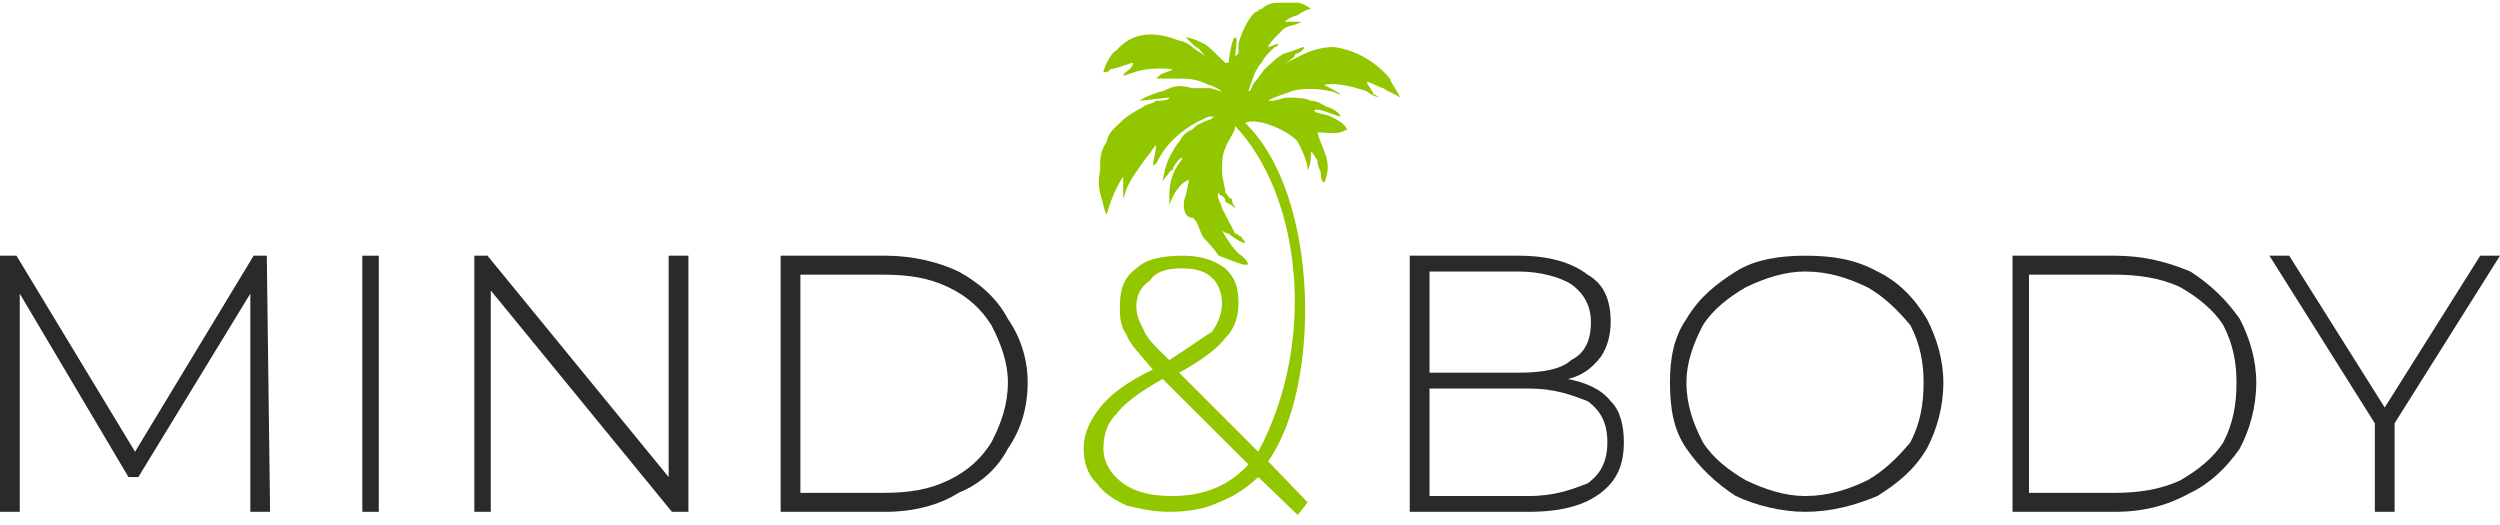
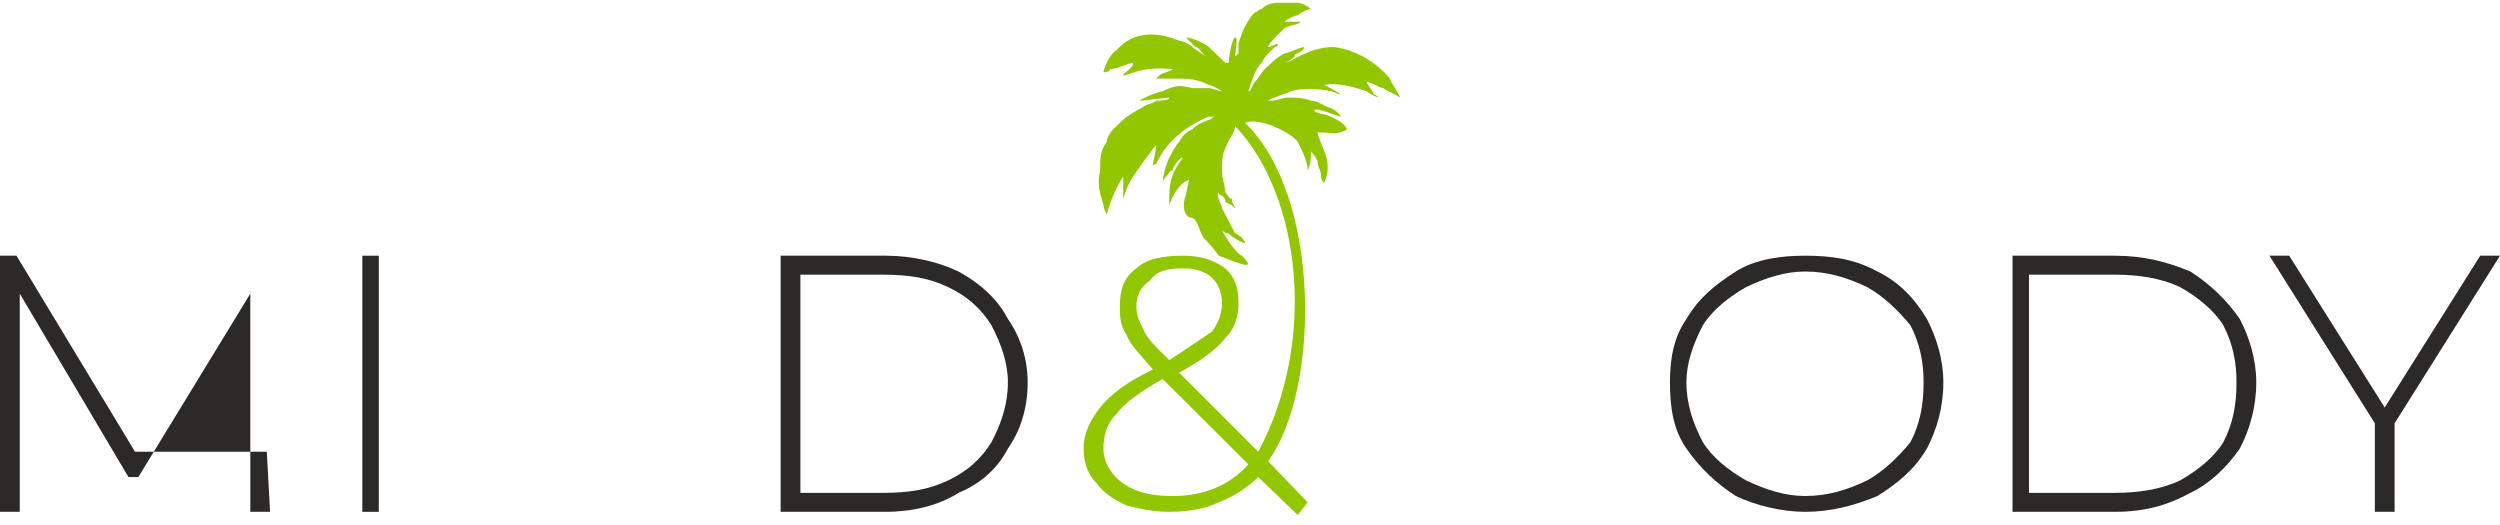
<svg xmlns="http://www.w3.org/2000/svg" width="200" height="42" viewBox="0 0 200 42" fill="none">
  <path d="M191.568 33.863V40.946H189.987V33.863L181.555 20.456H183.136L190.777 32.599L198.419 20.456H200L191.568 33.863Z" fill="#2B2A29" />
  <path d="M161.001 20.456H169.17C171.542 20.456 173.386 20.962 175.231 21.721C176.812 22.733 178.129 23.998 179.183 25.515C179.974 27.033 180.501 28.804 180.501 30.575C180.501 32.599 179.974 34.369 179.183 35.887C178.129 37.405 176.812 38.67 175.231 39.428C173.386 40.44 171.542 40.946 169.17 40.946H161.001V20.456ZM169.17 39.428C171.015 39.428 172.859 39.176 174.44 38.417C175.758 37.658 177.075 36.646 177.866 35.381C178.656 33.863 178.92 32.346 178.92 30.575C178.92 29.057 178.656 27.539 177.866 26.021C177.075 24.757 175.758 23.745 174.44 22.986C172.859 22.227 171.015 21.974 169.17 21.974H162.319V39.428H169.17Z" fill="#2B2A29" />
  <path d="M144.4 40.946C142.556 40.946 140.448 40.44 138.867 39.681C137.286 38.67 135.968 37.405 134.914 35.887C133.86 34.369 133.597 32.599 133.597 30.575C133.597 28.804 133.86 27.033 134.914 25.515C135.968 23.745 137.286 22.733 138.867 21.721C140.448 20.709 142.556 20.456 144.4 20.456C146.508 20.456 148.353 20.709 150.197 21.721C151.779 22.48 153.096 23.745 154.15 25.515C154.941 27.033 155.468 28.804 155.468 30.575C155.468 32.599 154.941 34.369 154.15 35.887C153.096 37.658 151.779 38.67 150.197 39.681C148.353 40.44 146.508 40.946 144.4 40.946ZM144.4 39.681C146.245 39.681 147.826 39.176 149.407 38.417C150.724 37.658 151.779 36.646 152.833 35.381C153.623 33.863 153.887 32.346 153.887 30.575C153.887 29.057 153.623 27.539 152.833 26.021C151.779 24.757 150.724 23.745 149.407 22.986C147.826 22.227 146.245 21.721 144.4 21.721C142.819 21.721 141.238 22.227 139.657 22.986C138.34 23.745 137.022 24.757 136.232 26.021C135.441 27.539 134.914 29.057 134.914 30.575C134.914 32.346 135.441 33.863 136.232 35.381C137.022 36.646 138.34 37.658 139.657 38.417C141.238 39.176 142.819 39.681 144.4 39.681Z" fill="#2B2A29" />
-   <path d="M125.428 30.322C126.746 30.575 128.063 31.081 128.854 32.093C129.644 32.852 129.908 34.116 129.908 35.381C129.908 37.152 129.381 38.417 128.063 39.428C126.746 40.44 124.901 40.946 122.266 40.946H112.78V20.456H121.475C123.847 20.456 125.692 20.962 127.009 21.974C128.327 22.733 128.854 23.998 128.854 25.768C128.854 26.78 128.59 27.792 128.063 28.551C127.273 29.563 126.482 30.069 125.428 30.322ZM114.361 21.721V29.816H121.475C123.32 29.816 124.901 29.563 125.692 28.804C126.746 28.298 127.273 27.286 127.273 25.768C127.273 24.504 126.746 23.492 125.692 22.733C124.901 22.227 123.32 21.721 121.475 21.721H114.361ZM122.266 39.681C124.374 39.681 125.692 39.176 127.009 38.67C128.063 37.911 128.59 36.899 128.59 35.381C128.59 33.863 128.063 32.852 127.009 32.093C125.692 31.587 124.374 31.081 122.266 31.081H114.361V39.681H122.266Z" fill="#2B2A29" />
  <path d="M62.451 20.456H70.883C72.991 20.456 75.099 20.962 76.68 21.721C78.525 22.733 79.842 23.998 80.632 25.515C81.686 27.033 82.213 28.804 82.213 30.575C82.213 32.599 81.686 34.369 80.632 35.887C79.842 37.405 78.525 38.67 76.68 39.428C75.099 40.44 72.991 40.946 70.883 40.946H62.451V20.456ZM70.619 39.428C72.727 39.428 74.308 39.176 75.889 38.417C77.47 37.658 78.525 36.646 79.315 35.381C80.106 33.863 80.632 32.346 80.632 30.575C80.632 29.057 80.106 27.539 79.315 26.021C78.525 24.757 77.47 23.745 75.889 22.986C74.308 22.227 72.727 21.974 70.619 21.974H64.032V39.428H70.619Z" fill="#2B2A29" />
-   <path d="M55.073 20.456V40.946H53.755L39.262 23.239V40.946H37.945V20.456H38.999L53.492 38.164V20.456H55.073Z" fill="#2B2A29" />
  <path d="M28.985 20.456H30.303V40.946H28.985V20.456Z" fill="#2B2A29" />
-   <path d="M20.026 40.946V23.492L11.067 38.164H10.277L1.581 23.492V40.946H0V20.456H1.318L10.804 36.14L20.29 20.456H21.344L21.607 40.946H20.026Z" fill="#2B2A29" />
+   <path d="M20.026 40.946V23.492L11.067 38.164H10.277L1.581 23.492V40.946H0V20.456H1.318L10.804 36.14H21.344L21.607 40.946H20.026Z" fill="#2B2A29" />
  <path fill-rule="evenodd" clip-rule="evenodd" d="M102.767 1.737C103.03 1.484 103.557 1.231 103.821 1.231C104.084 0.978 104.611 0.725 104.875 0.725C104.611 0.472 104.084 0.219 103.821 0.219C103.557 0.219 103.03 0.219 102.503 0.219C101.976 0.219 101.449 0.219 100.922 0.725C100.659 0.725 100.659 0.978 100.395 0.978C99.868 1.484 99.341 2.496 99.078 3.508C99.078 3.508 99.078 3.761 99.078 4.014V4.266C98.814 4.519 98.814 4.519 98.814 4.519C98.814 4.014 99.078 3.002 98.814 3.002C98.551 3.002 98.287 4.772 98.287 5.025H98.024C97.497 4.519 97.233 4.266 96.706 3.761C96.442 3.508 95.388 3.002 94.862 3.002C94.862 3.002 95.388 3.508 95.652 3.761C95.915 3.761 96.179 4.266 96.442 4.519C96.179 4.266 95.652 4.014 95.388 3.761C95.125 3.508 94.598 3.255 94.335 3.255C92.49 2.496 90.645 2.496 89.328 4.014C88.801 4.266 88.274 5.531 88.274 5.784C88.274 5.784 88.801 5.784 88.801 5.531C89.328 5.531 90.382 5.025 90.645 5.025C90.645 5.531 89.855 5.784 89.855 6.037C90.382 6.037 91.172 5.278 93.808 5.531C93.544 5.784 93.017 5.784 92.754 6.037L92.49 6.29C92.754 6.29 93.017 6.29 93.281 6.29C93.544 6.29 93.808 6.29 94.071 6.29C95.125 6.29 95.652 6.29 96.706 6.796C96.97 6.796 97.76 7.302 97.76 7.302C97.497 7.302 96.97 7.049 96.706 7.049C96.442 7.049 95.915 7.049 95.388 7.049C94.335 6.796 94.071 6.796 93.017 7.302C92.754 7.302 91.436 7.808 91.172 8.061C91.436 8.061 93.281 7.808 93.544 7.808C93.544 8.061 92.754 8.061 92.49 8.061C92.227 8.314 91.7 8.314 91.436 8.567C90.909 8.82 90.118 9.326 89.855 9.579C89.591 9.832 89.328 10.085 89.064 10.338C88.801 10.591 88.537 11.097 88.537 11.35C88.01 12.108 88.01 12.614 88.01 13.626C87.747 14.891 88.01 15.397 88.274 16.409C88.274 16.662 88.537 17.168 88.537 17.168C88.801 16.156 89.328 14.891 89.855 14.132C89.855 14.638 89.855 15.397 89.855 15.903L90.118 15.144C90.382 14.385 91.172 13.373 91.7 12.614C91.963 12.361 92.227 11.855 92.49 11.602C92.49 12.108 92.227 12.867 92.227 13.373C92.227 13.373 92.227 13.12 92.49 13.12C93.281 11.35 94.862 10.085 96.706 9.326H96.97C97.233 9.326 97.233 9.326 97.233 9.326C96.97 9.326 96.97 9.579 96.706 9.579C96.179 9.832 95.915 9.832 95.388 10.338C94.862 10.591 94.598 10.844 94.335 11.35C94.071 11.602 93.808 12.108 93.544 12.614C93.281 13.12 93.017 14.132 93.017 14.638C93.017 14.385 93.281 14.132 93.281 14.132C93.544 13.879 93.544 13.626 93.808 13.626C93.808 13.373 94.335 12.614 94.598 12.614C94.598 12.867 93.544 13.626 93.544 15.65C93.544 15.903 93.544 16.156 93.544 16.409C93.808 15.65 94.335 14.638 95.125 14.385L94.862 15.65C94.598 16.156 94.598 17.421 95.388 17.421C95.915 17.674 95.915 18.686 96.442 19.191C96.442 19.191 96.97 19.697 97.497 20.456C98.287 20.709 100.922 21.974 99.341 20.456C98.814 20.203 98.024 18.938 97.76 18.433C98.024 18.686 98.287 18.686 98.287 18.686C98.551 18.938 99.341 19.444 99.605 19.444C99.605 19.191 99.341 19.191 99.341 18.938C99.078 18.938 99.078 18.686 98.814 18.686C98.551 18.18 98.024 17.168 97.76 16.662C97.76 16.409 97.233 15.65 97.497 15.397C97.497 15.65 97.76 15.65 97.76 15.65C98.024 15.903 98.024 15.903 98.024 16.156C98.551 16.409 98.551 16.409 98.814 16.662C98.814 16.409 98.551 16.409 98.551 15.903C98.287 15.903 98.287 15.65 98.024 15.397C98.024 14.891 97.76 14.385 97.76 13.626C97.76 13.12 97.76 12.361 98.024 11.855C98.287 11.097 98.814 10.591 98.814 10.085C104.084 15.65 105.402 27.286 100.659 36.14L94.335 29.816C96.179 28.804 97.497 27.792 98.024 27.033C98.814 26.274 99.078 25.262 99.078 24.251C99.078 22.986 98.814 22.227 98.024 21.468C96.97 20.709 95.915 20.456 94.598 20.456C93.017 20.456 91.7 20.709 90.909 21.468C89.855 22.227 89.591 23.239 89.591 24.504C89.591 25.262 89.591 26.021 90.118 26.78C90.382 27.539 91.172 28.298 92.227 29.563C90.118 30.575 88.801 31.587 88.01 32.599C87.22 33.61 86.693 34.622 86.693 35.887C86.693 36.899 86.956 37.911 87.747 38.67C88.274 39.429 89.064 39.934 90.118 40.44C91.172 40.693 92.227 40.946 93.544 40.946C95.125 40.946 96.442 40.693 97.497 40.187C98.814 39.681 99.868 38.923 100.659 38.164L103.821 41.199L104.611 40.187L101.449 36.899C105.665 31.081 105.665 15.65 99.605 9.832C100.659 9.326 103.294 10.591 103.821 11.35C104.611 12.867 104.611 13.373 104.611 13.626C104.875 13.12 104.875 12.614 104.875 12.108C105.138 12.361 105.402 12.867 105.402 12.867C105.402 13.373 105.665 13.626 105.665 13.879C105.665 14.132 105.665 14.385 105.929 14.638C106.719 12.867 105.665 11.855 105.402 10.591C106.456 10.591 106.983 10.844 107.773 10.338C107.51 9.832 106.983 9.579 106.456 9.326C105.929 9.073 105.138 9.073 105.138 8.82C105.402 8.567 106.983 9.326 107.246 9.326C107.246 9.073 106.456 8.567 106.192 8.567C105.665 8.314 105.402 8.061 104.875 8.061C104.348 7.808 103.557 7.808 103.03 7.808C102.503 7.808 102.24 8.061 101.713 8.061C101.449 8.061 101.449 8.061 101.449 8.061C101.713 7.808 102.767 7.555 103.294 7.302C104.084 7.049 105.402 7.049 106.456 7.302C106.719 7.302 106.983 7.555 107.246 7.555C106.983 7.302 105.929 6.796 105.929 6.796C106.983 6.543 108.564 7.049 109.354 7.302C109.618 7.555 110.145 7.808 110.408 7.808C110.145 7.808 110.145 7.555 109.881 7.555C109.881 7.302 109.354 6.796 109.354 6.543C109.618 6.543 110.408 7.049 110.672 7.049C110.935 7.302 111.726 7.555 111.989 7.808C111.989 7.555 111.199 6.543 111.199 6.29C110.145 5.025 108.564 4.014 106.719 3.761C104.611 3.761 103.294 5.025 102.767 5.025C103.03 5.025 103.557 4.519 103.557 4.519C103.557 4.266 103.821 4.266 103.821 4.266C103.821 4.266 104.348 4.014 104.348 3.761C104.084 3.761 103.03 4.266 102.767 4.266C102.24 4.519 101.713 5.025 101.186 5.531C100.922 5.784 100.659 6.29 100.395 6.543C100.132 6.796 100.132 7.302 99.868 7.302C100.132 6.543 100.395 5.531 100.922 5.025C101.186 4.519 101.449 4.266 101.976 3.761C101.976 3.761 102.24 3.761 102.24 3.508C101.976 3.508 101.713 3.761 101.449 3.761C101.449 3.508 102.503 2.496 102.767 2.243C103.294 1.99 103.821 1.99 104.084 1.737H102.767ZM90.909 24.504C90.909 25.262 91.172 25.768 91.436 26.274C91.7 27.033 92.49 27.792 93.544 28.804C95.125 27.792 96.179 27.033 96.97 26.527C97.497 25.768 97.76 25.01 97.76 24.251C97.76 23.492 97.497 22.733 96.97 22.227C96.442 21.721 95.652 21.468 94.598 21.468C93.281 21.468 92.49 21.721 91.963 22.48C91.172 22.986 90.909 23.745 90.909 24.504ZM93.808 39.681C96.179 39.681 98.287 38.923 99.868 37.152L93.017 30.322C91.172 31.334 89.855 32.346 89.328 33.104C88.537 33.863 88.274 34.875 88.274 35.887C88.274 36.899 88.801 37.911 89.855 38.67C90.909 39.429 92.227 39.681 93.808 39.681Z" fill="#92C700" />
</svg>